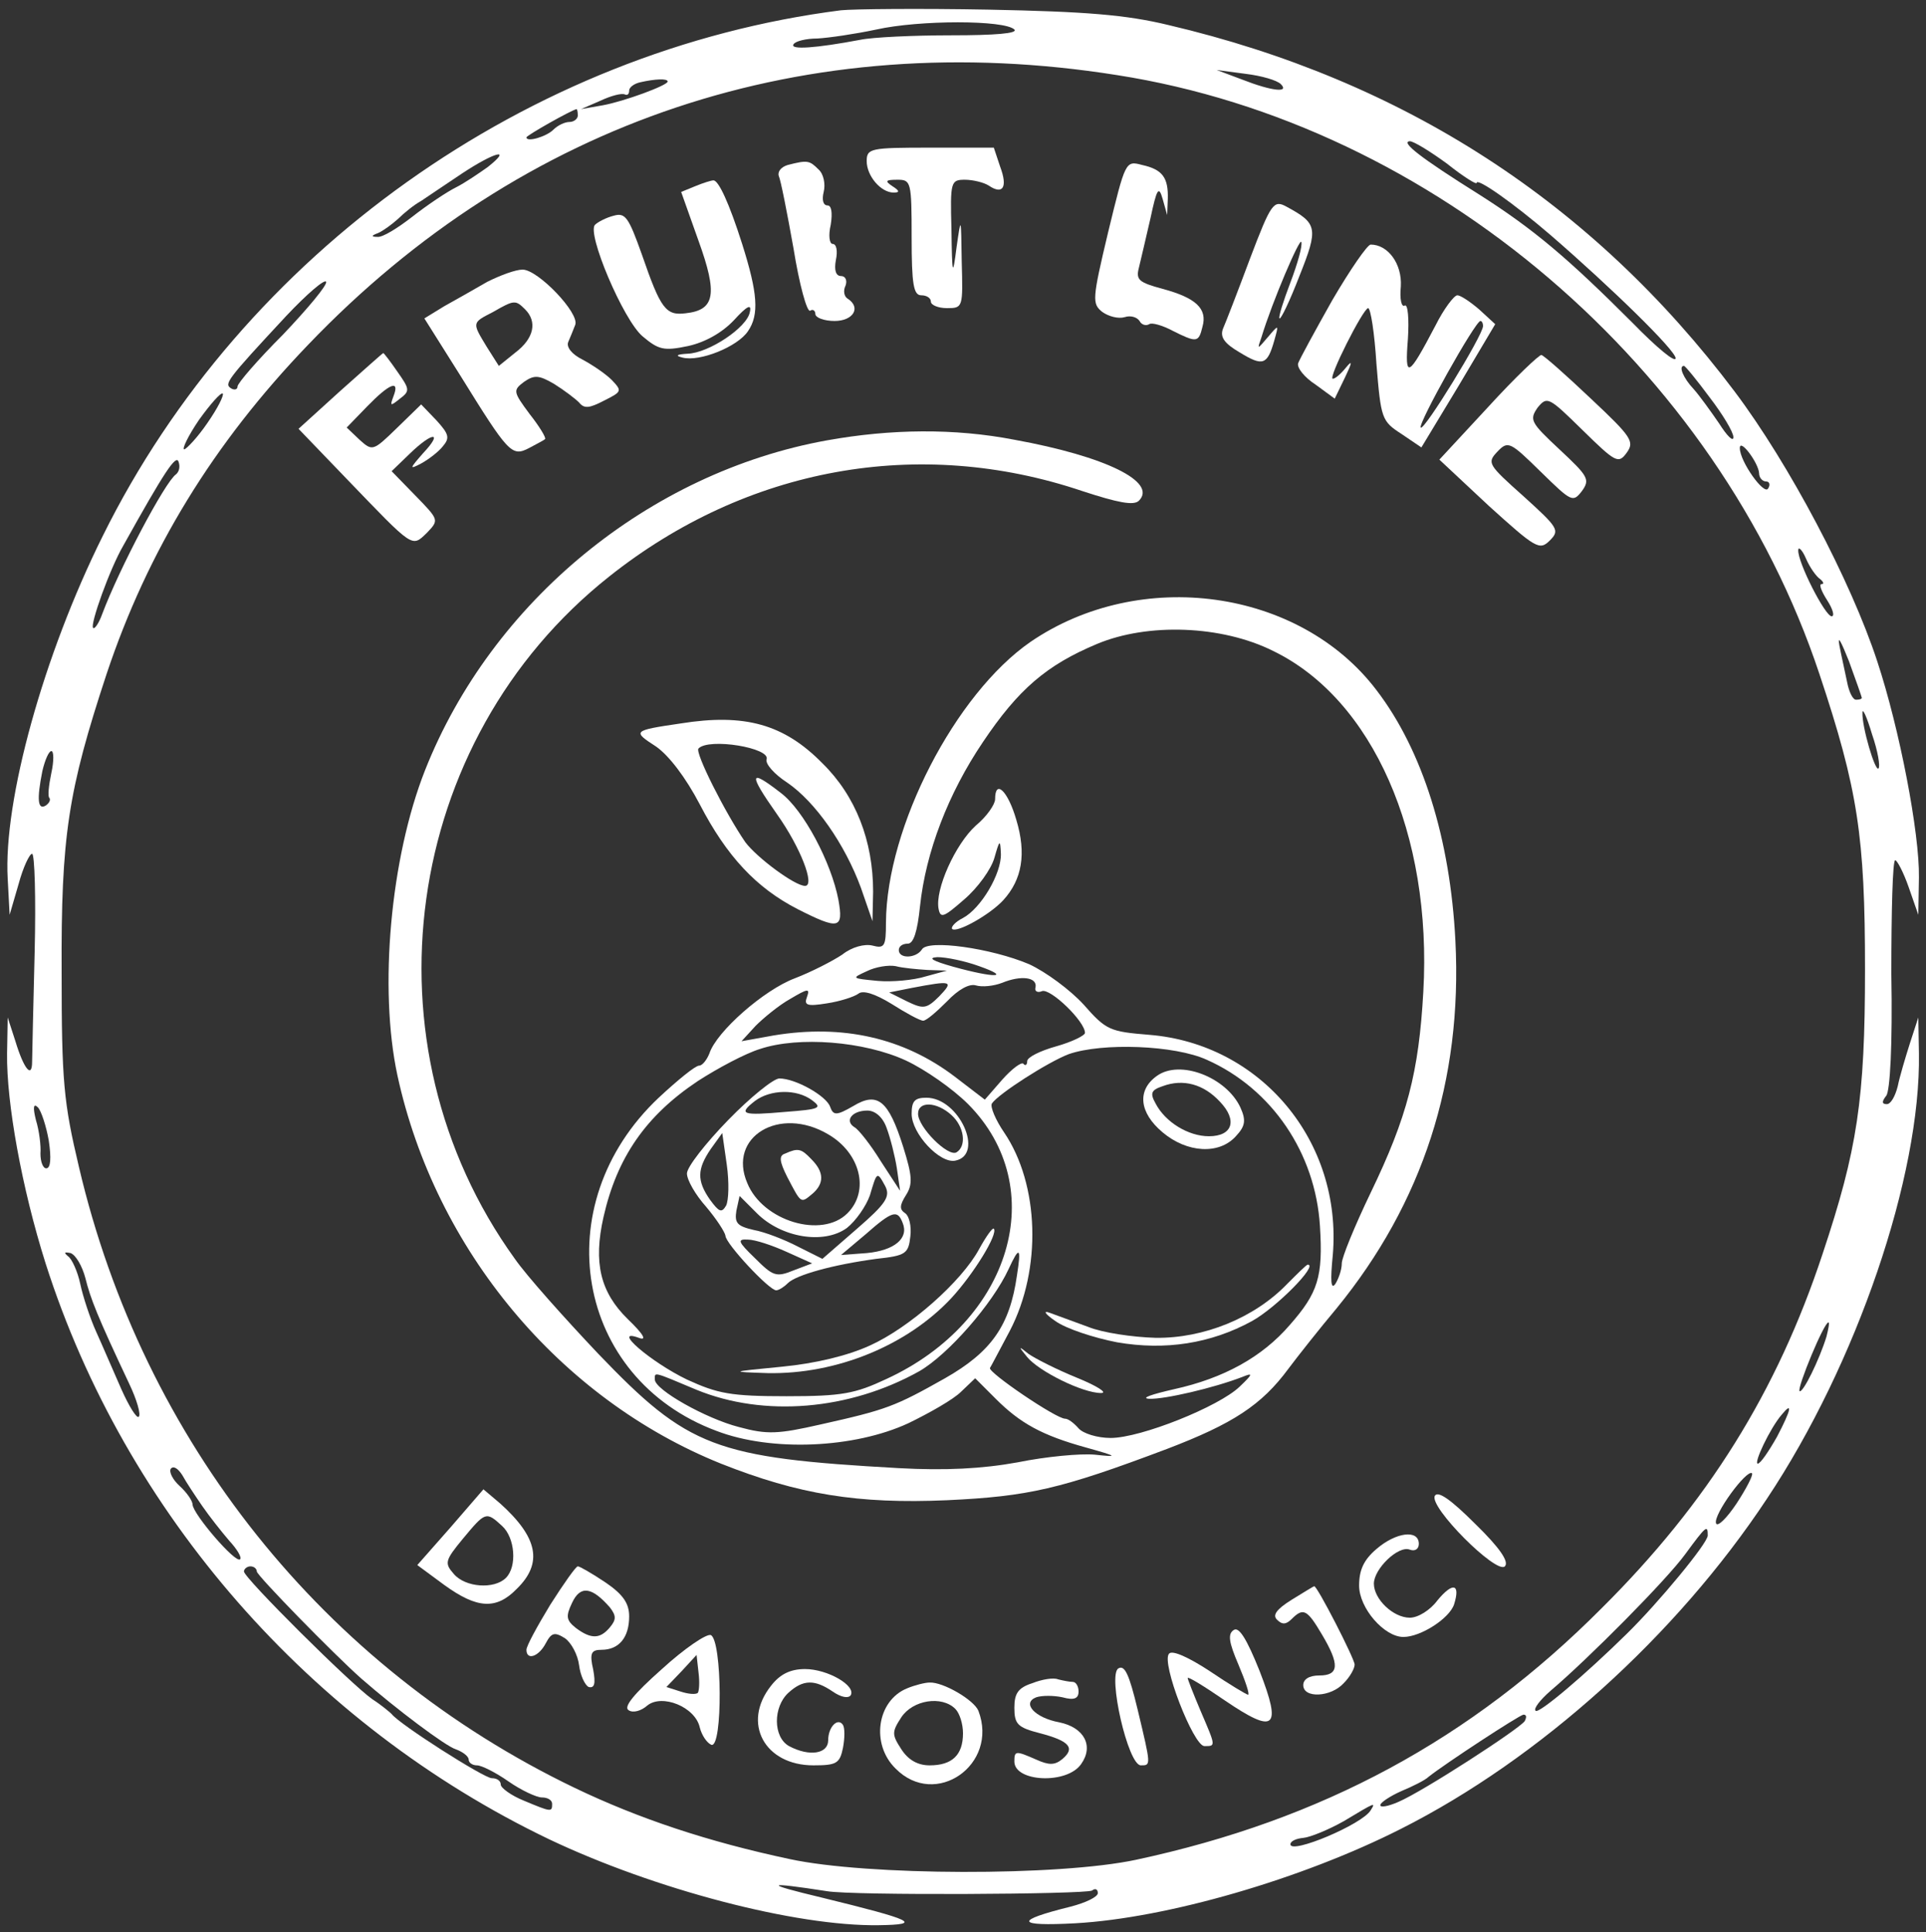
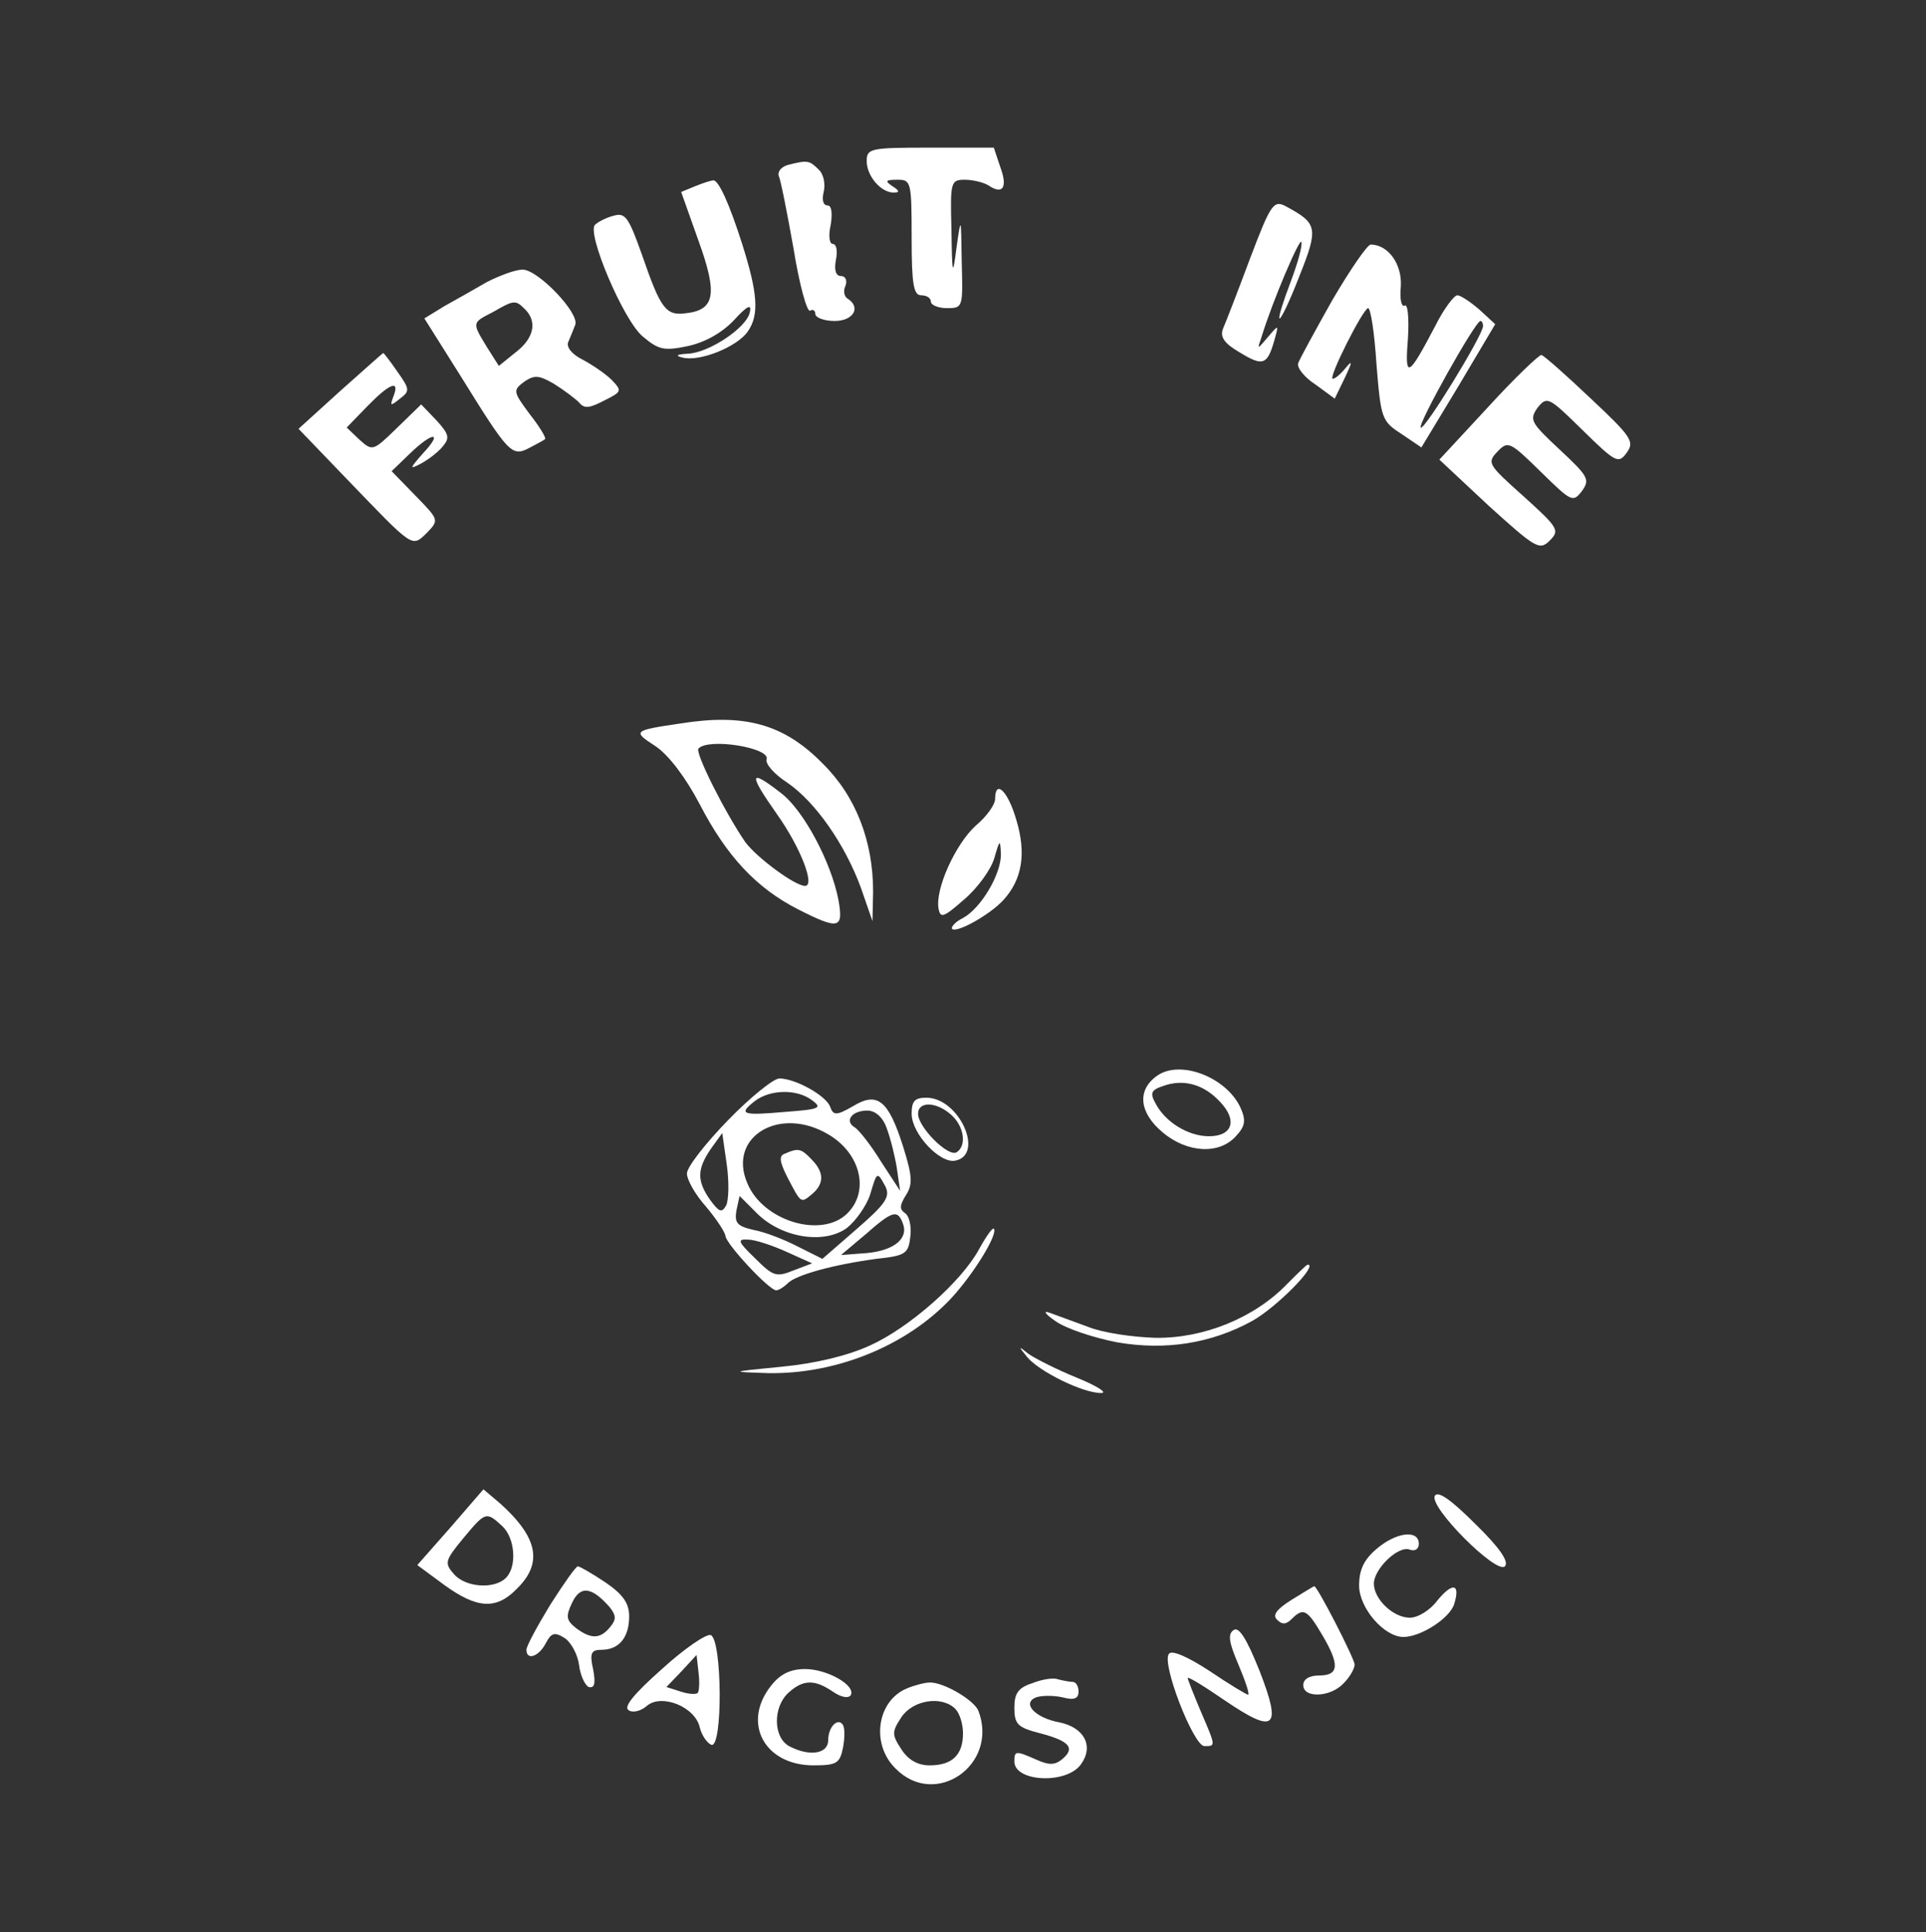
<svg xmlns="http://www.w3.org/2000/svg" version="1.0" width="300pt" height="301pt" viewBox="0 0 300 301" preserveAspectRatio="xMidYMid meet">
  <rect x="0" y="0" width="300" height="301" fill="#333333" stroke="none" />
  <g transform="translate(0,301) scale(0.1,-0.1)" fill="white" stroke="none">
-     <path d="M1310 2994 c-487 -62 -932 -378 -1150 -819 -92 -185 -155 -412 -148 -534 l3 -56 14 48 c7 26 17 47 21 47 4 0 6 -69 4 -152 -2 -84 -4 -162 -4 -172 0 -27 -13 -11 -26 32 l-12 37 -1 -56 c-1 -77 23 -210 60 -327 124 -389 413 -719 784 -897 164 -78 384 -136 514 -134 69 1 54 8 -89 43 -92 22 -89 25 8 10 40 -7 402 -5 413 1 5 4 9 2 9 -4 0 -6 -19 -15 -42 -21 -89 -22 -86 -31 7 -26 143 8 353 69 507 147 216 109 429 301 570 514 140 210 240 503 237 694 l-1 56 -13 -40 c-7 -22 -16 -52 -19 -67 -4 -16 -11 -28 -17 -28 -8 0 -8 4 -1 13 6 7 10 79 8 190 0 97 2 177 6 177 3 0 13 -19 21 -42 l15 -43 1 58 c1 69 -30 231 -65 337 -41 125 -137 307 -222 420 -222 295 -516 485 -882 571 -66 16 -129 21 -280 24 -107 2 -211 1 -230 -1z m270 -30 c6 -6 -30 -9 -98 -9 -59 0 -123 -3 -142 -7 -69 -13 -110 -16 -104 -7 3 5 20 9 37 9 18 1 59 7 92 14 67 15 200 15 215 0z m160 -71 c493 -77 935 -455 1094 -933 60 -180 71 -253 71 -460 0 -203 -12 -281 -66 -443 -71 -215 -179 -388 -344 -552 -204 -205 -436 -330 -725 -392 -121 -26 -420 -25 -540 1 -127 27 -235 63 -335 111 -391 188 -672 540 -772 967 -24 101 -27 134 -27 303 -1 213 10 283 70 465 64 192 166 359 314 513 334 349 776 497 1260 420z m255 -14 c14 -14 -14 -11 -60 7 l-40 15 45 -6 c25 -3 49 -10 55 -16z m-955 4 c0 -6 -68 -31 -101 -37 l-34 -6 30 13 c17 8 33 12 38 10 4 -2 7 0 7 6 0 5 8 11 18 13 22 5 42 6 42 1z m-140 -53 c0 -5 -6 -10 -13 -10 -7 0 -18 -5 -25 -12 -11 -11 -42 -20 -42 -12 0 3 69 42 78 44 1 0 2 -4 2 -10z m1354 -75 c25 -20 46 -33 46 -30 0 9 58 -32 115 -81 97 -84 195 -180 195 -192 0 -8 -30 17 -67 55 -101 101 -154 146 -239 200 -91 57 -123 82 -108 83 6 0 32 -16 58 -35z m-1494 -5 c-14 -10 -36 -25 -50 -32 -14 -7 -44 -27 -67 -45 -23 -18 -47 -33 -55 -32 -10 0 -10 2 1 6 7 3 21 13 31 22 9 9 25 22 36 28 10 7 39 26 64 43 50 33 79 41 40 10z m-319 -261 c-39 -39 -71 -76 -71 -81 0 -5 -5 -6 -10 -3 -11 7 -8 12 86 113 32 34 60 58 62 53 2 -5 -29 -42 -67 -82z m2222 -98 c20 -26 37 -54 37 -62 0 -8 -10 2 -22 21 -13 19 -31 44 -40 54 -16 17 -24 36 -15 36 2 0 20 -22 40 -49z m-2340 -40 c-15 -22 -32 -40 -36 -41 -4 0 6 21 23 46 18 25 34 43 37 41 2 -3 -8 -23 -24 -46z m2417 -78 c0 -7 5 -13 11 -13 5 0 7 -5 3 -11 -6 -11 -44 42 -44 63 0 16 29 -23 30 -39z m-2466 -2 c-17 -12 -88 -146 -115 -218 -5 -14 -12 -24 -14 -21 -5 5 26 92 47 128 64 115 82 142 86 131 3 -8 1 -16 -4 -20z m2561 -163 c5 -4 7 -8 2 -8 -4 0 0 -11 9 -25 9 -14 12 -25 7 -25 -10 0 -53 84 -52 103 0 6 6 1 12 -13 6 -14 16 -28 22 -32z m65 -185 c0 -2 -4 -3 -9 -3 -5 0 -11 12 -14 28 -3 15 -9 41 -12 57 -3 17 3 5 15 -25 11 -30 20 -56 20 -57z m26 -110 c-5 -6 -26 65 -25 87 0 8 7 -7 15 -34 9 -26 13 -50 10 -53z m-2846 -7 c-4 -19 -6 -37 -3 -39 2 -3 0 -8 -6 -12 -12 -7 -14 9 -5 54 4 17 10 31 14 31 4 0 4 -16 0 -34z m-4 -573 c4 -27 3 -43 -4 -43 -5 0 -9 10 -9 23 1 12 -2 36 -7 52 -5 20 -4 27 3 20 5 -5 13 -29 17 -52z m57 -214 c8 -32 18 -58 68 -164 12 -25 19 -49 15 -52 -3 -3 -15 16 -27 43 -12 27 -29 67 -39 89 -10 22 -21 56 -25 75 -4 19 -13 39 -19 43 -7 6 -6 7 4 5 8 -3 18 -20 23 -39z m2712 -91 c-11 -36 -37 -89 -42 -85 -4 5 38 107 45 107 2 0 0 -10 -3 -22z m-77 -156 c-13 -23 -26 -42 -30 -42 -7 0 19 55 37 76 18 22 15 8 -7 -34z m-2453 -108 c11 -16 30 -40 42 -54 12 -13 20 -26 17 -29 -7 -7 -73 70 -74 85 0 6 -9 19 -20 29 -11 10 -17 22 -14 27 4 5 11 1 18 -10 6 -11 20 -32 31 -48z m2390 4 c-16 -24 -30 -37 -32 -31 -5 13 48 85 56 78 2 -3 -9 -24 -24 -47z m-45 -50 c0 -12 -77 -105 -126 -153 -65 -64 -137 -125 -142 -120 -4 3 7 17 23 31 59 50 181 173 210 213 33 45 35 46 35 29z m-2260 -56 c0 -6 120 -129 163 -167 55 -48 131 -105 147 -110 11 -4 20 -11 20 -16 0 -5 6 -9 13 -9 7 0 29 -11 49 -25 20 -14 44 -25 52 -25 9 0 16 -4 16 -10 0 -13 -1 -13 -44 5 -20 8 -36 20 -36 25 0 6 -6 10 -14 10 -12 0 -144 84 -156 100 -3 3 -16 14 -30 23 -33 23 -200 189 -200 199 0 4 5 8 10 8 6 0 10 -4 10 -8z m1975 -233 c-8 -12 -159 -110 -197 -126 -16 -7 -28 -9 -28 -5 0 4 15 14 33 22 17 7 37 17 42 22 25 20 141 96 148 97 5 0 5 -4 2 -10z m-240 -139 c-13 -22 -125 -69 -125 -53 0 5 9 9 20 10 11 1 40 13 63 26 50 30 50 30 42 17z" />
    <path d="M1350 2759 c0 -23 22 -49 42 -49 10 0 9 3 -2 10 -12 8 -11 10 8 10 21 0 22 -3 22 -90 0 -73 3 -90 15 -90 8 0 15 -4 15 -10 0 -5 11 -10 25 -10 25 0 25 1 23 73 -1 70 -1 71 -8 22 -6 -47 -7 -45 -8 28 -2 74 -1 77 21 77 12 0 29 -4 37 -9 22 -15 30 -3 18 29 l-10 30 -99 0 c-93 0 -99 -1 -99 -21z" />
    <path d="M1227 2753 c-10 -3 -16 -10 -14 -17 3 -6 13 -57 23 -113 9 -56 21 -100 26 -97 4 3 8 0 8 -5 0 -6 14 -11 30 -11 29 0 42 21 20 35 -5 3 -7 12 -3 20 3 8 0 15 -7 15 -8 0 -11 9 -8 25 3 14 1 25 -5 25 -5 0 -7 13 -3 30 3 19 1 30 -5 30 -7 0 -9 9 -6 21 3 12 0 28 -8 35 -14 14 -17 15 -48 7z" />
-     <path d="M1726 2648 c-25 -105 -25 -111 -9 -124 10 -7 25 -11 35 -8 9 3 19 0 23 -6 3 -6 10 -8 15 -5 4 3 21 -2 36 -10 38 -19 41 -19 47 6 8 28 -10 45 -62 59 -37 10 -42 14 -37 33 3 12 11 47 18 77 10 47 13 51 19 30 l7 -25 1 25 c1 33 -8 46 -40 53 -26 7 -26 6 -53 -105z" />
    <path d="M1083 2720 l-22 -9 27 -76 c30 -83 26 -108 -20 -113 -31 -4 -39 7 -68 91 -21 59 -26 66 -44 61 -12 -3 -25 -10 -29 -14 -14 -12 44 -149 74 -174 25 -21 33 -23 71 -15 27 6 53 21 71 40 21 23 28 26 25 13 -4 -24 -64 -64 -97 -65 -17 -1 -20 -3 -8 -6 27 -7 86 17 102 41 18 26 15 60 -9 136 -20 63 -37 100 -45 99 -3 0 -16 -4 -28 -9z" />
    <path d="M1947 2607 c-19 -51 -38 -100 -42 -109 -5 -13 2 -23 26 -37 36 -22 43 -20 54 19 7 25 7 25 -10 5 -17 -20 -17 -20 -10 0 17 56 60 156 62 148 2 -6 -6 -34 -17 -63 -11 -29 -19 -54 -17 -56 2 -2 16 27 31 66 30 75 28 82 -20 108 -20 11 -24 6 -57 -81z" />
    <path d="M2075 2542 c-27 -48 -51 -92 -53 -98 -2 -7 10 -22 27 -33 l30 -22 16 33 c11 23 12 28 2 16 -8 -10 -17 -18 -21 -18 -8 0 47 109 55 110 4 0 10 -39 13 -87 7 -85 8 -89 39 -109 l31 -21 58 96 57 96 -25 23 c-14 12 -29 22 -34 22 -5 0 -21 -21 -34 -47 -43 -82 -48 -84 -43 -21 2 31 0 55 -5 52 -5 -3 -8 10 -6 30 2 35 -20 65 -47 65 -5 0 -32 -39 -60 -87z m235 -40 c0 -14 -92 -164 -97 -158 -5 5 85 166 93 166 2 0 4 -3 4 -8z" />
    <path d="M759 2571 c-19 -11 -49 -28 -67 -38 l-31 -19 56 -89 c75 -121 80 -127 107 -113 11 6 23 12 25 14 2 2 -9 20 -24 39 -26 35 -26 37 -9 50 16 11 23 11 47 -3 16 -10 33 -23 39 -29 8 -10 16 -9 39 3 28 14 28 15 12 32 -10 10 -31 24 -46 32 -16 8 -25 19 -22 27 3 7 8 19 11 27 7 18 -58 86 -82 86 -11 0 -35 -9 -55 -19z m59 -43 c19 -19 14 -45 -15 -67 l-26 -21 -19 30 c-23 38 -23 37 10 54 33 19 35 19 50 4z" />
    <path d="M530 2401 l-65 -59 75 -78 c105 -109 101 -107 125 -84 19 20 19 20 -18 58 l-37 38 28 27 c36 35 53 35 21 1 -21 -24 -22 -26 -3 -16 11 6 27 18 34 27 11 13 9 19 -10 40 l-24 25 -38 -37 c-37 -36 -38 -36 -58 -18 l-20 19 32 33 c35 36 51 42 41 16 -6 -16 -5 -16 10 -4 16 12 15 15 -4 42 -11 16 -21 29 -22 29 -1 0 -31 -27 -67 -59z" />
    <path d="M2318 2376 l-76 -82 77 -72 c73 -66 79 -70 95 -54 16 16 13 20 -41 69 -55 49 -57 52 -41 69 17 18 20 16 68 -31 48 -47 50 -48 64 -30 13 18 10 23 -35 65 -45 42 -47 46 -34 65 15 18 17 17 70 -35 52 -51 56 -53 69 -35 12 17 8 24 -56 84 -39 37 -73 67 -77 68 -3 1 -41 -35 -83 -81z" />
-     <path d="M1288 2324 c-277 -50 -522 -251 -626 -514 -54 -137 -72 -340 -43 -475 59 -272 253 -504 504 -605 121 -48 213 -63 352 -57 127 6 176 17 343 80 102 39 147 68 189 125 15 20 49 63 75 94 134 164 196 355 185 572 -8 159 -51 297 -123 391 -120 158 -368 192 -539 75 -117 -81 -224 -288 -225 -437 0 -37 -2 -41 -21 -36 -12 3 -32 -2 -47 -14 -15 -10 -48 -27 -74 -37 -48 -18 -122 -83 -133 -117 -4 -10 -11 -19 -16 -19 -6 0 -34 -23 -63 -50 -177 -167 -130 -437 90 -519 86 -33 215 -27 299 12 33 16 70 37 82 49 l22 21 32 -32 c38 -38 72 -57 141 -76 50 -14 50 -15 13 -11 -22 2 -76 -3 -120 -12 -55 -10 -113 -13 -185 -9 -287 16 -328 32 -468 178 -53 56 -112 122 -130 148 -241 334 -176 807 147 1063 214 170 482 219 737 133 55 -18 80 -23 88 -15 29 29 -51 69 -194 95 -93 18 -192 17 -292 -1z m695 -328 c155 -75 248 -286 234 -531 -7 -125 -25 -195 -82 -313 -25 -52 -45 -101 -45 -110 0 -10 -5 -24 -10 -32 -7 -10 -8 5 -4 45 15 177 -112 329 -286 343 -61 5 -67 7 -102 47 -21 23 -59 51 -85 63 -59 25 -158 39 -167 23 -9 -14 -36 -15 -36 -1 0 6 6 10 14 10 9 0 15 19 19 58 9 85 44 176 98 256 55 82 99 120 178 153 79 33 194 29 274 -11z m-458 -491 c51 -18 25 -19 -40 -1 -32 9 -41 14 -25 15 14 0 43 -6 65 -14z m-80 -6 l30 -1 -33 -9 c-19 -6 -53 -9 -75 -7 -41 4 -41 4 -17 15 14 7 34 10 45 8 11 -3 34 -5 50 -6z m168 -27 c-2 -6 3 -9 10 -6 13 5 67 -47 67 -65 0 -4 -20 -14 -45 -21 -25 -7 -45 -17 -45 -23 0 -6 -3 -8 -6 -4 -3 3 -18 -8 -33 -25 l-27 -31 -47 36 c-79 60 -174 82 -282 64 l-50 -9 22 24 c12 12 36 32 54 42 27 16 31 17 26 3 -5 -13 0 -15 31 -10 20 3 42 10 49 15 7 6 26 0 52 -16 22 -14 44 -26 49 -26 5 0 21 14 37 30 18 19 35 28 45 25 10 -3 28 -1 41 4 29 12 55 9 52 -7z m-150 -14 c-20 -20 -25 -20 -50 -8 l-28 14 35 7 c63 12 66 11 43 -13z m-52 -100 c30 -14 73 -44 97 -68 129 -130 68 -338 -127 -428 -49 -23 -69 -27 -156 -27 -87 0 -107 4 -155 26 -56 27 -119 81 -75 65 13 -5 8 5 -17 29 -43 42 -54 88 -38 159 21 93 66 158 147 212 31 20 74 43 97 50 60 20 162 12 227 -18z m469 1 c101 -45 169 -145 176 -259 5 -79 -3 -104 -47 -154 -43 -50 -103 -83 -180 -100 -35 -8 -53 -14 -39 -15 24 -1 101 17 145 34 17 7 17 5 -4 -15 -32 -31 -154 -80 -201 -80 -21 0 -43 7 -50 15 -7 8 -16 15 -21 15 -14 0 -120 72 -117 79 2 3 16 30 31 58 50 96 46 228 -9 309 -13 19 -22 40 -19 45 10 15 88 65 120 77 52 18 165 14 215 -9z m-296 -336 c-11 -78 -40 -119 -112 -160 -78 -44 -91 -49 -194 -72 -66 -15 -83 -16 -127 -4 -51 13 -131 58 -131 74 0 12 -4 13 65 -16 105 -43 238 -32 347 29 45 26 114 105 139 159 17 37 20 34 13 -10z" />
    <path d="M1550 1765 c0 -8 -13 -27 -30 -41 -32 -29 -64 -100 -58 -130 3 -15 8 -13 40 15 21 18 42 47 47 65 8 28 9 29 10 6 1 -31 -31 -85 -59 -100 -12 -6 -19 -14 -17 -17 7 -7 59 22 80 45 29 32 36 72 20 125 -13 45 -33 64 -33 32z" />
    <path d="M1134 1265 c-35 -36 -64 -73 -64 -83 0 -10 13 -33 30 -52 16 -19 29 -39 30 -45 0 -12 68 -85 79 -85 4 0 12 5 18 11 13 13 71 29 138 38 46 5 50 8 53 35 2 16 -2 32 -8 36 -9 6 -9 12 1 28 11 17 10 30 -4 75 -23 73 -40 87 -78 64 -26 -15 -31 -15 -36 -1 -6 17 -54 44 -79 44 -9 0 -45 -29 -80 -65z m131 31 c16 -12 12 -14 -41 -18 -68 -6 -75 -4 -48 17 24 18 65 19 89 1z m116 -43 c6 -16 13 -44 16 -63 l5 -35 -30 46 c-16 26 -35 50 -41 53 -16 10 -4 26 20 26 12 0 24 -10 30 -27z m-91 -10 c50 -29 65 -88 30 -123 -40 -40 -132 -12 -156 47 -31 72 50 121 126 76z m-159 -111 c-7 -12 -11 -10 -25 9 -21 30 -20 48 1 79 l18 25 7 -49 c4 -28 3 -56 -1 -64z m248 30 c8 -16 1 -27 -44 -66 l-54 -47 -38 19 c-21 11 -52 23 -69 26 -26 6 -30 11 -27 30 l5 23 27 -27 c38 -38 104 -49 140 -23 14 11 30 34 36 51 11 37 11 38 24 14z m27 -57 c10 -24 -13 -43 -56 -47 l-40 -3 38 32 c42 37 50 39 58 18z m-181 -45 l40 -18 -29 -11 c-27 -11 -32 -9 -60 19 -27 26 -28 30 -11 29 11 0 38 -9 60 -19z" />
    <path d="M1223 1213 c-10 -3 -9 -12 3 -36 22 -42 21 -42 39 -27 19 16 19 34 -1 54 -16 17 -21 18 -41 9z" />
    <path d="M1420 1275 c0 -31 44 -78 68 -73 46 9 6 98 -45 98 -18 0 -23 -5 -23 -25z m62 -2 c20 -18 24 -48 8 -58 -13 -8 -60 39 -60 60 0 20 29 19 52 -2z" />
    <path d="M1525 1064 c-27 -50 -108 -122 -170 -150 -35 -16 -85 -28 -137 -33 -82 -8 -82 -8 -22 -10 107 -2 217 43 286 117 35 38 73 100 66 108 -2 2 -12 -12 -23 -32z" />
    <path d="M1802 1334 c-31 -22 -28 -57 9 -88 38 -32 88 -35 114 -6 15 16 16 25 7 45 -22 47 -94 75 -130 49z m98 -40 c28 -29 20 -54 -17 -54 -32 0 -68 22 -83 51 -9 16 -7 21 11 27 32 12 64 3 89 -24z" />
    <path d="M2005 1010 c-51 -53 -130 -85 -205 -84 -36 1 -83 8 -105 17 -22 8 -49 18 -60 22 -11 4 -7 -2 9 -13 17 -12 60 -26 96 -33 75 -13 146 -2 210 33 38 21 104 88 87 88 -2 0 -16 -14 -32 -30z" />
    <path d="M1600 896 c18 -22 86 -56 115 -56 11 0 -6 11 -38 24 -32 13 -65 30 -75 37 -16 13 -16 12 -2 -5z" />
    <path d="M1060 1883 c-75 -11 -75 -12 -38 -36 20 -14 46 -48 68 -90 42 -81 88 -130 152 -163 65 -33 72 -31 64 14 -11 58 -54 140 -90 167 -49 38 -51 31 -6 -33 37 -52 60 -112 44 -112 -16 0 -75 44 -93 68 -31 45 -79 140 -73 146 16 17 113 1 106 -17 -2 -7 12 -23 32 -36 44 -30 90 -96 115 -164 l18 -52 1 46 c0 79 -27 149 -79 200 -60 61 -121 78 -221 62z" />
    <path d="M702 631 l-52 -59 42 -31 c51 -37 81 -39 113 -6 41 40 33 80 -26 133 l-26 22 -51 -59z m80 2 c20 -18 24 -63 6 -81 -18 -18 -63 -15 -81 6 -15 17 -14 21 14 55 35 42 36 43 61 20z" />
    <path d="M2235 680 c-10 -17 96 -123 109 -110 7 7 -8 29 -46 66 -38 38 -58 52 -63 44z" />
    <path d="M2144 597 c-20 -17 -27 -33 -27 -57 0 -35 39 -80 69 -80 27 0 72 29 79 51 10 32 -2 35 -26 6 -11 -15 -30 -27 -43 -27 -26 0 -56 29 -56 53 0 23 38 60 56 53 8 -3 14 1 14 9 0 23 -36 18 -66 -8z" />
    <path d="M857 510 c-20 -33 -37 -64 -37 -70 0 -17 19 -11 30 10 9 17 14 18 30 8 10 -7 20 -26 22 -42 2 -16 9 -31 15 -34 9 -2 11 5 7 27 -6 26 -3 31 13 31 27 0 43 19 43 52 0 20 -9 34 -37 53 -21 14 -40 25 -43 25 -3 0 -22 -27 -43 -60z m93 -4 c10 -13 10 -19 0 -31 -15 -18 -29 -19 -53 -1 -15 12 -16 18 -6 39 13 28 31 25 59 -7z" />
    <path d="M2012 518 c-24 -15 -30 -24 -23 -31 8 -8 14 -8 23 1 18 18 24 15 47 -24 28 -47 27 -64 -4 -64 -16 0 -25 -6 -25 -15 0 -21 43 -19 63 3 10 10 17 23 17 29 0 9 -59 124 -63 122 -1 0 -17 -10 -35 -21z" />
    <path d="M1922 471 c-10 -6 -8 -19 7 -54 11 -26 18 -47 15 -47 -2 0 -29 16 -60 37 -32 21 -58 33 -63 27 -13 -13 38 -144 55 -144 18 0 18 -1 -6 55 -11 26 -20 49 -20 51 0 3 26 -13 58 -35 78 -53 89 -44 54 46 -20 50 -32 69 -40 64z" />
    <path d="M1031 410 c-44 -39 -60 -59 -52 -64 7 -5 20 -1 29 7 23 19 75 -2 82 -34 3 -12 11 -24 18 -27 18 -6 17 164 -1 171 -7 2 -41 -21 -76 -53z m56 -37 c-3 -3 -15 -2 -27 2 l-22 7 24 25 23 25 3 -27 c2 -15 1 -29 -1 -32z" />
-     <path d="M1742 411 c-17 -10 15 -151 35 -151 16 0 16 -1 -5 87 -13 54 -20 70 -30 64z" />
    <path d="M1201 384 c-46 -58 -10 -124 66 -124 36 0 41 3 46 27 3 16 3 31 0 36 -8 12 -23 -3 -23 -24 0 -21 -29 -26 -61 -9 -25 14 -25 61 -1 83 23 21 41 21 69 2 13 -9 24 -11 28 -6 9 15 -36 41 -71 41 -23 0 -39 -8 -53 -26z" />
    <path d="M1608 388 c-22 -7 -28 -16 -28 -38 0 -26 5 -31 40 -40 46 -12 55 -23 35 -40 -12 -10 -21 -10 -41 -1 -32 14 -34 14 -34 -3 0 -32 82 -36 104 -4 20 28 5 57 -34 65 -38 7 -59 30 -36 39 9 3 27 3 41 0 18 -5 25 -2 25 9 0 8 -4 15 -9 15 -5 0 -15 2 -23 4 -7 3 -25 0 -40 -6z" />
    <path d="M1413 380 c-47 -19 -57 -87 -18 -125 62 -63 161 6 129 90 -7 17 -55 45 -76 44 -7 0 -23 -4 -35 -9z m75 -32 c7 -7 12 -24 12 -38 0 -34 -17 -50 -52 -50 -18 0 -33 8 -44 25 -15 23 -15 27 0 50 18 27 63 34 84 13z" />
  </g>
</svg>